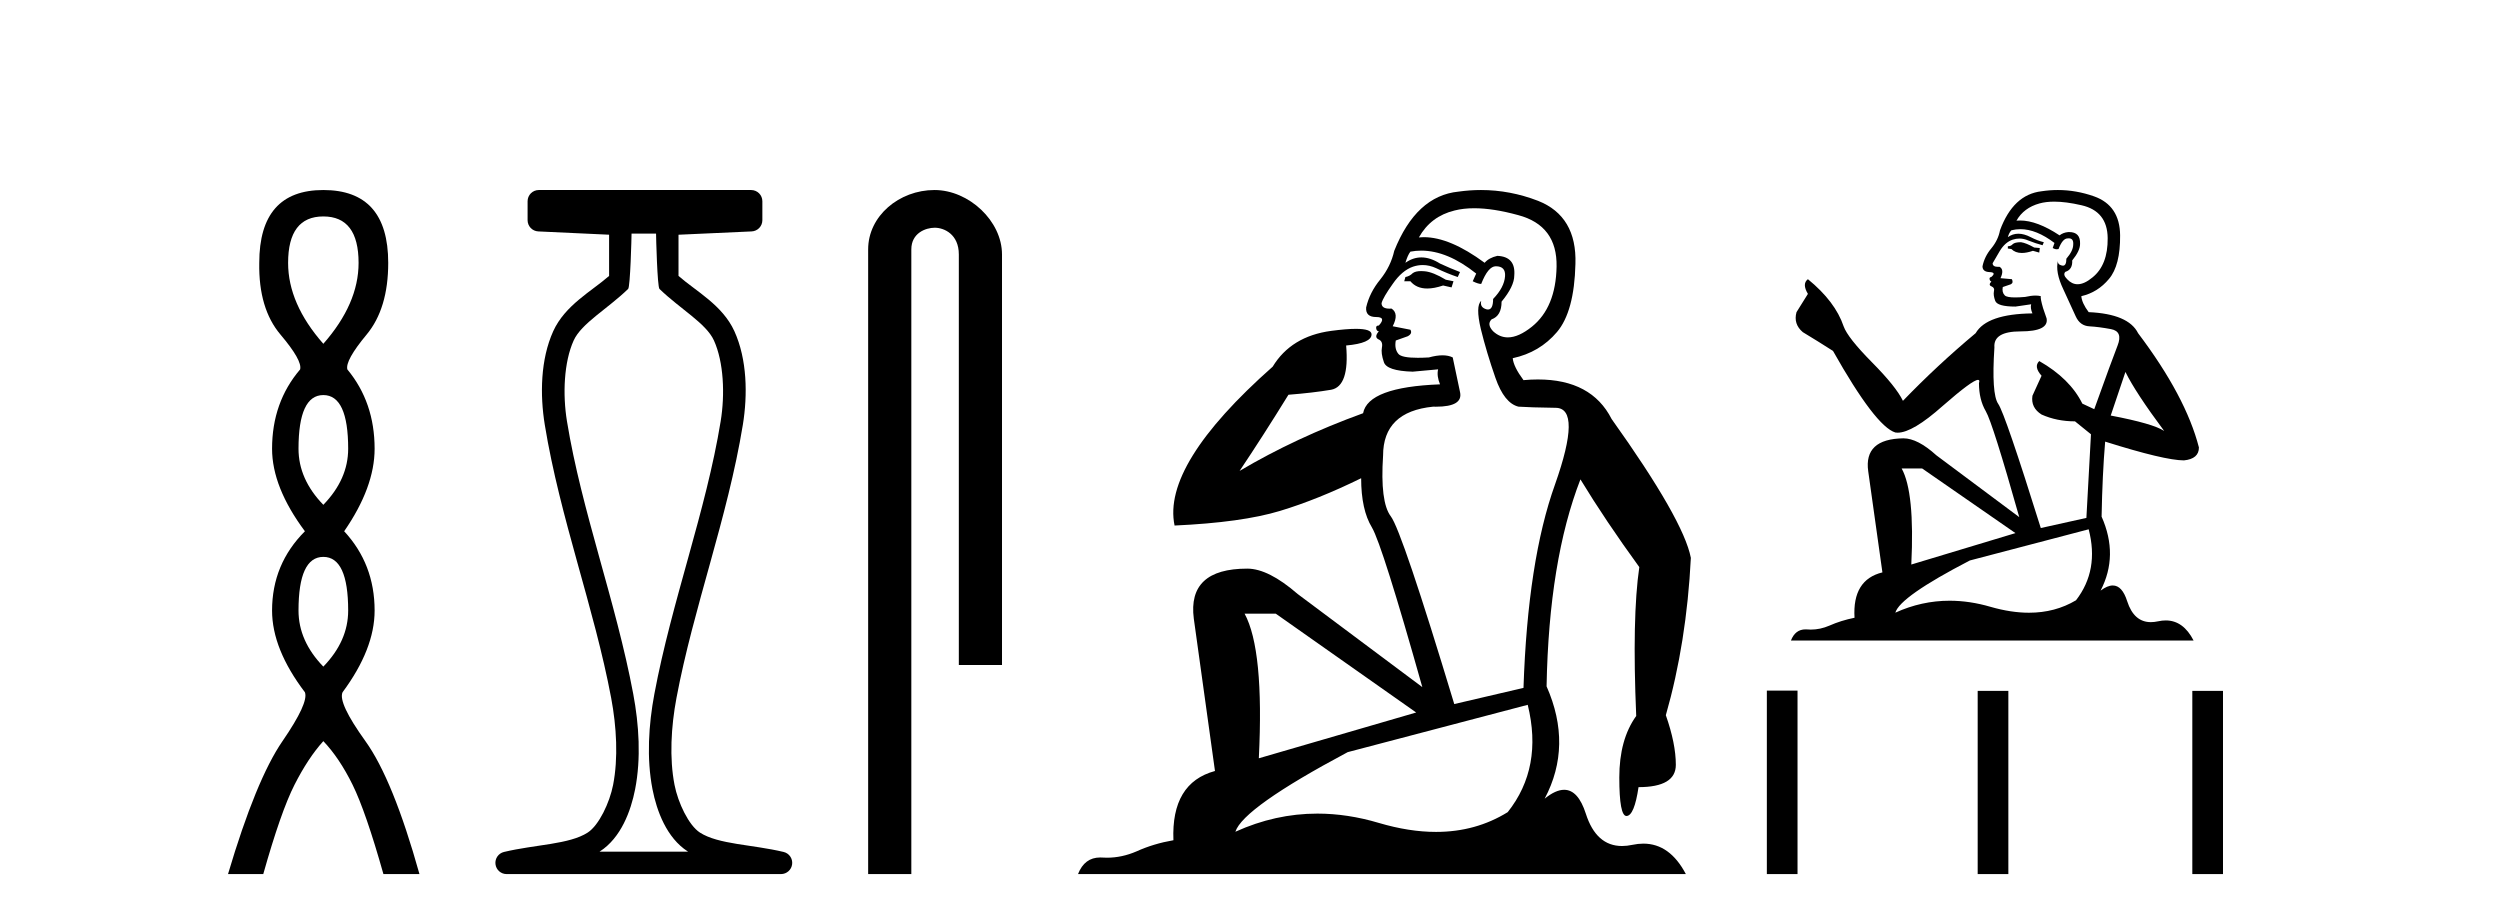
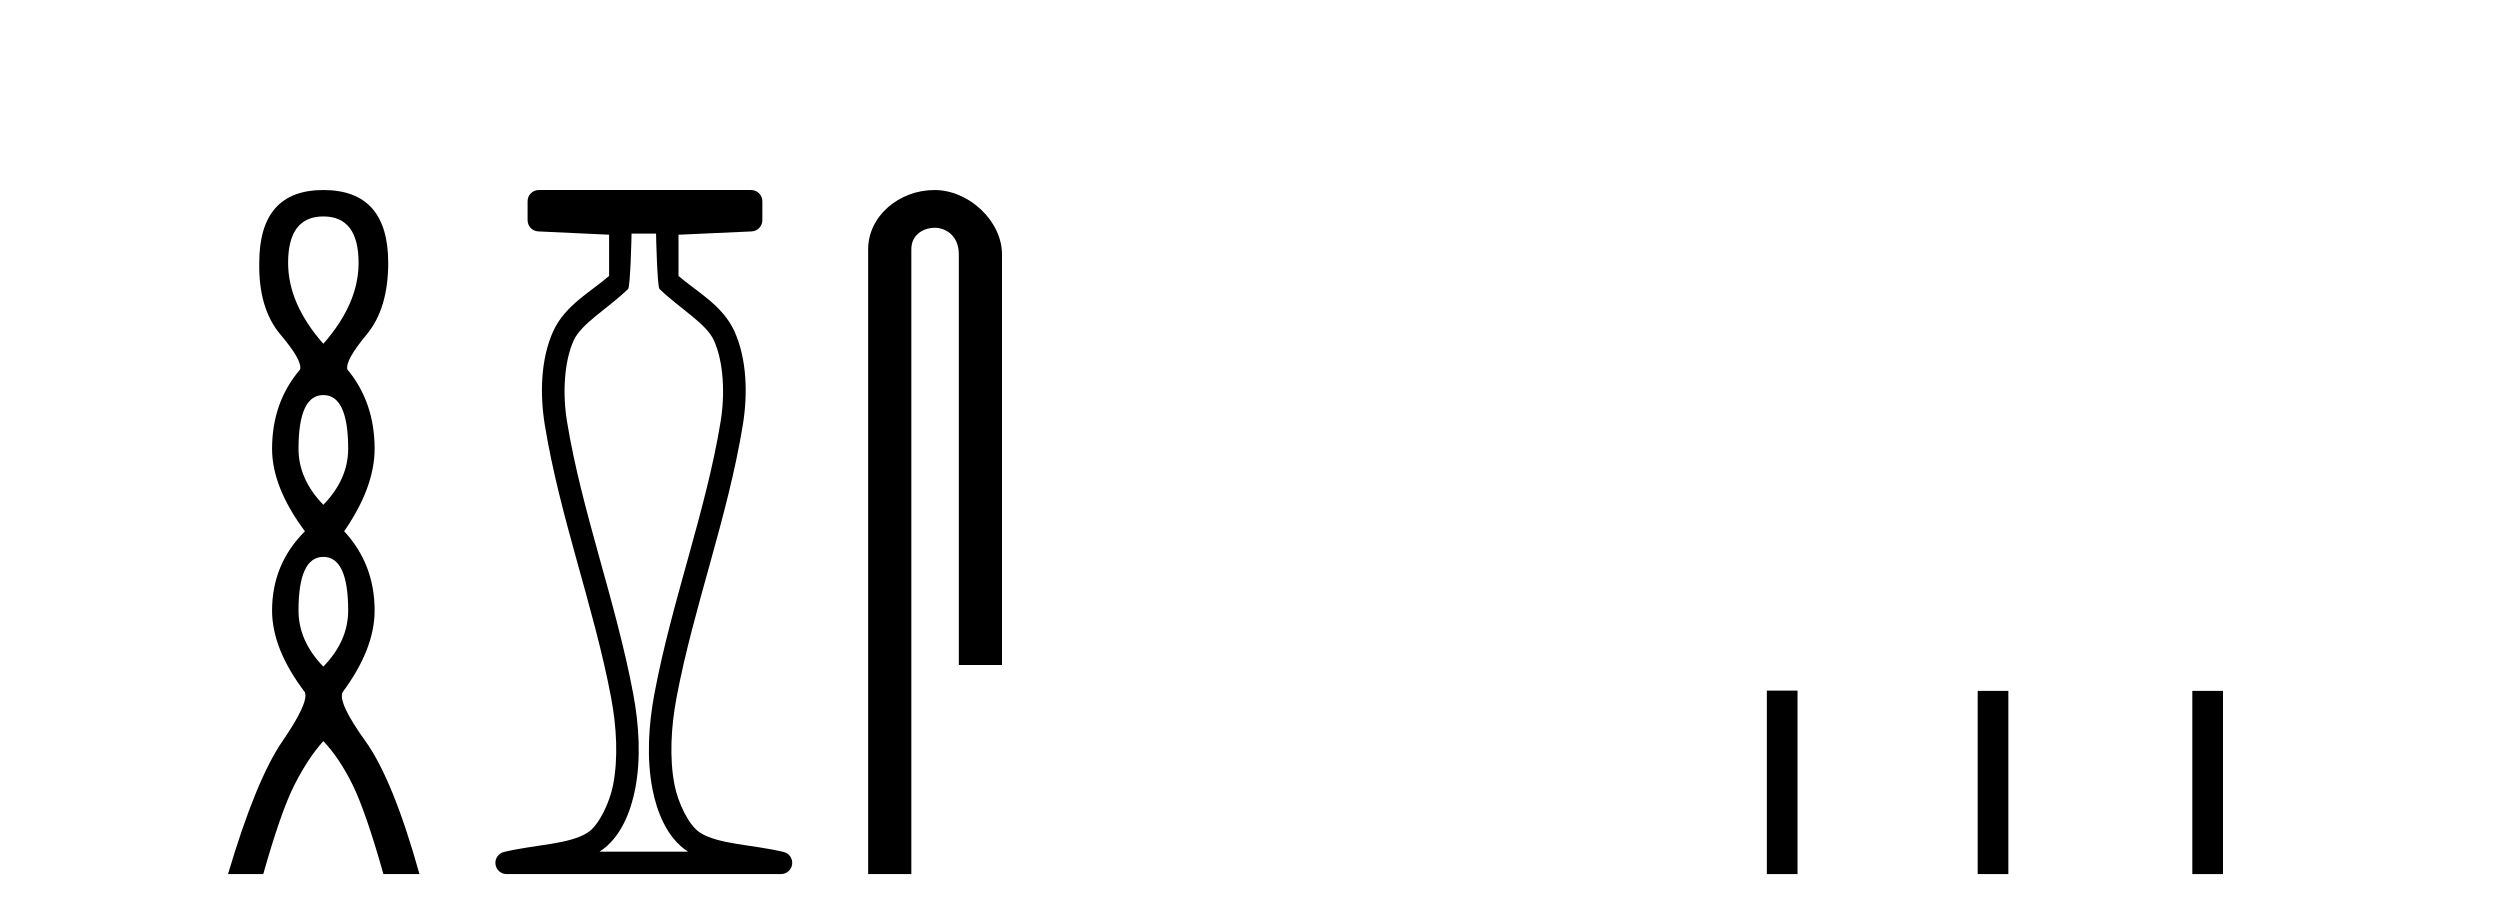
<svg xmlns="http://www.w3.org/2000/svg" width="111.0" height="41.0">
  <path d="M 14.356 9.61 Q 15.921 9.61 15.921 11.673 Q 15.921 13.487 14.356 15.265 Q 12.792 13.487 12.792 11.673 Q 12.792 9.61 14.356 9.61 ZM 14.356 17.541 Q 15.459 17.541 15.459 19.924 Q 15.459 21.276 14.356 22.414 Q 13.254 21.276 13.254 19.924 Q 13.254 17.541 14.356 17.541 ZM 14.356 24.726 Q 15.459 24.726 15.459 27.108 Q 15.459 28.46 14.356 29.598 Q 13.254 28.46 13.254 27.108 Q 13.254 24.726 14.356 24.726 ZM 14.356 8.437 Q 11.511 8.437 11.511 11.673 Q 11.476 13.7 12.454 14.856 Q 13.432 16.012 13.325 16.403 Q 12.08 17.862 12.08 19.924 Q 12.08 21.631 13.538 23.588 Q 12.08 25.046 12.08 27.108 Q 12.08 28.816 13.538 30.736 Q 13.716 31.198 12.543 32.906 Q 11.369 34.613 10.124 38.809 L 11.689 38.809 Q 12.471 36.035 13.076 34.844 Q 13.681 33.652 14.356 32.906 Q 15.068 33.652 15.655 34.844 Q 16.241 36.035 17.024 38.809 L 18.624 38.809 Q 17.451 34.613 16.224 32.906 Q 14.997 31.198 15.21 30.736 Q 16.633 28.816 16.633 27.108 Q 16.633 25.046 15.281 23.588 Q 16.633 21.631 16.633 19.924 Q 16.633 17.862 15.423 16.403 Q 15.317 16.012 16.277 14.856 Q 17.237 13.7 17.237 11.673 Q 17.237 8.437 14.356 8.437 Z" style="fill:#000000;stroke:none" />
  <path d="M 29.129 10.373 C 29.129 10.508 29.184 12.735 29.281 12.829 C 30.205 13.722 31.354 14.356 31.699 15.117 C 32.134 16.078 32.193 17.509 31.998 18.703 C 31.346 22.7 29.828 26.684 29.054 30.812 C 28.798 32.175 28.704 33.671 28.97 35.04 C 29.159 36.009 29.599 37.2 30.536 37.804 C 30.541 37.807 30.545 37.81 30.55 37.813 L 26.62 37.813 C 26.625 37.81 26.63 37.807 26.634 37.804 C 27.571 37.2 28.011 36.009 28.2 35.04 C 28.467 33.671 28.372 32.175 28.116 30.812 C 27.342 26.684 25.825 22.7 25.173 18.703 C 24.978 17.509 25.036 16.078 25.471 15.117 C 25.816 14.356 26.965 13.722 27.889 12.829 C 27.986 12.735 28.041 10.508 28.041 10.373 ZM 23.923 8.437 C 23.648 8.437 23.425 8.66 23.425 8.935 L 23.425 9.777 C 23.425 10.043 23.634 10.263 23.9 10.275 L 27.044 10.421 L 27.044 12.251 C 26.272 12.928 25.088 13.548 24.563 14.706 C 23.997 15.956 23.971 17.525 24.189 18.864 C 24.863 22.997 26.385 26.987 27.137 30.996 C 27.376 32.27 27.453 33.661 27.222 34.849 C 27.067 35.644 26.59 36.646 26.094 36.966 C 25.273 37.496 23.765 37.494 22.376 37.827 C 22.131 37.886 21.969 38.119 21.999 38.369 C 22.029 38.62 22.24 38.809 22.492 38.809 L 34.678 38.809 C 34.93 38.808 35.142 38.619 35.171 38.369 C 35.201 38.119 35.039 37.886 34.794 37.827 C 33.405 37.494 31.898 37.496 31.076 36.966 C 30.58 36.646 30.104 35.644 29.949 34.849 C 29.717 33.661 29.795 32.27 30.034 30.996 C 30.785 26.987 32.307 22.997 32.982 18.864 C 33.2 17.525 33.174 15.956 32.607 14.706 C 32.082 13.548 30.898 12.928 30.126 12.251 L 30.126 10.422 L 33.373 10.275 C 33.639 10.263 33.849 10.044 33.849 9.777 L 33.849 8.935 C 33.849 8.66 33.626 8.437 33.35 8.437 Z" style="fill:#000000;stroke:none" />
  <path d="M 41.491 8.437 C 39.922 8.437 38.546 9.591 38.546 11.072 L 38.546 38.809 L 40.463 38.809 L 40.463 11.072 C 40.463 10.346 41.102 10.111 41.503 10.111 C 41.924 10.111 42.572 10.406 42.572 11.296 L 42.572 29.526 L 44.489 29.526 L 44.489 11.296 C 44.489 9.813 43.02 8.437 41.491 8.437 Z" style="fill:#000000;stroke:none" />
-   <path d="M 63.098 12.036 Q 62.844 12.036 62.724 12.129 Q 62.588 12.266 62.4 12.3 L 62.348 12.488 L 62.622 12.488 Q 62.892 12.81 63.37 12.81 Q 63.678 12.81 64.074 12.676 L 64.449 12.761 L 64.535 12.488 L 64.193 12.419 Q 63.629 12.078 63.254 12.044 Q 63.17 12.036 63.098 12.036 ZM 65.457 9.246 Q 66.296 9.246 67.404 9.55 Q 69.147 10.011 69.112 11.839 Q 69.078 13.649 68.019 14.503 Q 67.426 14.98 66.948 14.98 Q 66.588 14.98 66.294 14.708 Q 66.004 14.401 66.226 14.179 Q 66.67 14.025 66.67 13.393 Q 67.234 12.71 67.234 12.232 Q 67.302 11.395 66.482 11.36 Q 66.106 11.446 65.918 11.668 Q 64.375 10.53 63.216 10.53 Q 63.105 10.53 62.998 10.541 L 62.998 10.541 Q 63.527 9.601 64.586 9.345 Q 64.977 9.246 65.457 9.246 ZM 63.103 11.128 Q 64.27 11.128 65.543 12.146 L 65.389 12.488 Q 65.628 12.607 65.765 12.607 Q 66.072 11.822 66.414 11.822 Q 66.858 11.822 66.824 12.266 Q 66.789 12.761 66.294 13.274 Q 66.294 13.743 66.066 13.743 Q 66.037 13.743 66.004 13.735 Q 65.696 13.649 65.765 13.359 L 65.765 13.359 Q 65.508 13.581 65.748 14.606 Q 66.004 15.648 66.397 16.775 Q 66.789 17.902 67.421 18.056 Q 67.917 18.09 69.078 18.107 Q 70.24 18.124 69.044 21.506 Q 67.831 24.888 67.643 30.542 L 64.569 31.26 Q 62.246 23.573 61.751 22.924 Q 61.272 22.292 61.409 20.225 Q 61.409 18.278 63.629 18.056 Q 63.694 18.058 63.755 18.058 Q 64.972 18.058 64.825 17.407 Q 64.689 16.741 64.501 15.87 Q 64.313 15.776 64.048 15.776 Q 63.783 15.776 63.442 15.87 Q 63.168 15.886 62.949 15.886 Q 62.236 15.886 62.092 15.716 Q 61.904 15.494 61.973 15.118 L 62.502 14.93 Q 62.724 14.811 62.622 14.64 L 61.836 14.486 Q 62.126 13.923 61.785 13.701 Q 61.735 13.704 61.692 13.704 Q 61.341 13.704 61.341 13.461 Q 61.409 13.205 61.836 12.607 Q 62.246 12.01 62.741 11.839 Q 62.955 11.768 63.168 11.768 Q 63.467 11.768 63.766 11.907 Q 64.261 12.146 64.723 12.3 L 64.825 12.078 Q 64.415 11.924 63.937 11.702 Q 63.505 11.429 63.109 11.429 Q 62.738 11.429 62.4 11.668 Q 62.502 11.326 62.622 11.173 Q 62.86 11.128 63.103 11.128 ZM 56.643 27.246 L 62.878 31.635 L 55.892 33.668 Q 56.131 28.851 55.26 27.246 ZM 67.831 31.294 Q 68.515 34.078 66.943 36.059 Q 65.525 36.937 63.76 36.937 Q 62.57 36.937 61.221 36.538 Q 59.831 36.124 58.492 36.124 Q 56.622 36.124 54.85 36.93 Q 55.192 35.871 59.838 33.395 L 67.831 31.294 ZM 65.756 8.437 Q 65.26 8.437 64.757 8.508 Q 62.878 8.696 61.904 11.138 Q 61.751 11.822 61.289 12.402 Q 60.811 12.983 60.657 13.649 Q 60.623 14.076 61.102 14.076 Q 61.563 14.076 61.221 14.452 Q 61.084 14.452 61.102 14.572 Q 61.119 14.708 61.221 14.708 Q 60.999 14.965 61.204 15.067 Q 61.409 15.152 61.358 15.426 Q 61.307 15.682 61.443 16.075 Q 61.563 16.468 62.724 16.502 L 63.852 16.399 L 63.852 16.399 Q 63.783 16.69 63.937 17.065 Q 60.743 17.185 60.521 18.347 Q 57.515 19.44 55.038 20.909 Q 56.08 19.354 57.207 17.527 Q 58.3 17.441 59.103 17.305 Q 59.923 17.151 59.769 15.34 Q 60.897 15.238 60.897 14.845 Q 60.897 14.601 60.204 14.601 Q 59.782 14.601 59.103 14.691 Q 57.327 14.93 56.507 16.28 Q 51.588 20.635 52.151 23.334 Q 55.14 23.197 56.831 22.685 Q 58.522 22.173 60.435 21.233 Q 60.435 22.634 60.914 23.42 Q 61.375 24.205 63.151 30.508 L 57.617 26.374 Q 56.319 25.247 55.379 25.247 Q 52.715 25.247 53.005 27.468 L 53.945 34.232 Q 51.997 34.761 52.1 37.306 Q 51.212 37.46 50.46 37.802 Q 49.811 38.082 49.149 38.082 Q 49.045 38.082 48.94 38.075 Q 48.893 38.072 48.848 38.072 Q 48.153 38.072 47.864 38.809 L 74.852 38.809 Q 74.14 37.457 72.966 37.457 Q 72.731 37.457 72.477 37.511 Q 72.235 37.563 72.017 37.563 Q 70.87 37.563 70.411 36.128 Q 70.071 35.067 69.448 35.067 Q 69.068 35.067 68.583 35.461 Q 69.83 33.104 68.668 30.474 Q 68.771 24.888 70.171 21.284 Q 71.282 23.112 72.785 25.179 Q 72.46 27.399 72.648 31.789 Q 71.897 32.831 71.897 34.522 Q 71.897 36.23 72.215 36.23 Q 72.218 36.23 72.221 36.23 Q 72.563 36.213 72.751 34.949 Q 74.407 34.949 74.407 33.958 Q 74.407 33.019 73.963 31.755 Q 74.886 28.527 75.074 24.769 Q 74.749 23.078 71.555 18.603 Q 70.663 16.848 68.284 16.848 Q 67.976 16.848 67.643 16.878 Q 67.199 16.28 67.165 15.904 Q 68.361 15.648 69.13 14.742 Q 69.898 13.837 69.949 11.719 Q 70.018 9.601 68.293 8.918 Q 67.047 8.437 65.756 8.437 Z" style="fill:#000000;stroke:none" />
-   <path d="M 89.733 10.754 Q 89.452 10.754 89.362 10.844 Q 89.283 10.934 89.148 10.934 L 89.148 11.035 L 89.306 11.057 Q 89.48 11.232 89.77 11.232 Q 89.985 11.232 90.262 11.136 L 90.543 11.215 L 90.566 11.012 L 90.318 10.99 Q 89.958 10.787 89.733 10.754 ZM 91.207 8.953 Q 91.726 8.953 92.411 9.111 Q 93.57 9.37 93.581 10.574 Q 93.593 11.766 92.906 12.318 Q 92.543 12.62 92.245 12.62 Q 91.989 12.62 91.781 12.396 Q 91.579 12.194 91.702 12.07 Q 92.029 11.969 92.006 11.564 Q 92.355 11.136 92.355 10.832 Q 92.377 10.303 91.868 10.303 Q 91.848 10.303 91.826 10.304 Q 91.601 10.326 91.444 10.45 Q 90.448 9.79 89.691 9.79 Q 89.61 9.79 89.531 9.797 L 89.531 9.797 Q 89.857 9.224 90.555 9.032 Q 90.839 8.953 91.207 8.953 ZM 94.369 16.514 Q 94.808 17.414 96.09 19.136 Q 95.607 18.81 93.716 18.45 L 94.369 16.514 ZM 89.704 10.175 Q 90.413 10.175 91.219 10.787 L 91.14 11.012 Q 91.234 11.068 91.323 11.068 Q 91.361 11.068 91.399 11.057 Q 91.579 10.585 91.804 10.585 Q 91.831 10.582 91.855 10.582 Q 92.071 10.582 92.051 10.855 Q 92.051 11.136 91.747 11.485 Q 91.747 11.796 91.596 11.796 Q 91.572 11.796 91.545 11.789 Q 91.342 11.744 91.376 11.564 L 91.376 11.564 Q 91.241 12.07 91.612 12.846 Q 91.972 13.634 92.164 14.05 Q 92.355 14.467 92.771 14.489 Q 93.188 14.512 93.728 14.613 Q 94.268 14.714 94.02 15.344 Q 93.773 15.974 92.985 18.168 L 92.456 17.921 Q 91.905 16.807 90.543 16.031 L 90.543 16.031 Q 90.285 16.278 90.645 16.683 L 90.24 17.572 Q 90.161 18.101 90.645 18.405 Q 91.32 18.708 92.13 18.708 L 92.839 19.282 L 92.636 22.995 L 90.611 23.445 Q 89.025 18.371 88.721 17.932 Q 88.417 17.493 88.552 15.423 Q 88.496 14.714 89.711 14.714 Q 90.971 14.714 90.87 14.14 L 90.712 13.679 Q 90.588 13.251 90.611 13.15 Q 90.512 13.123 90.381 13.123 Q 90.183 13.123 89.913 13.184 Q 89.658 13.206 89.473 13.206 Q 89.103 13.206 89.013 13.116 Q 88.878 12.981 88.923 12.745 L 89.283 12.621 Q 89.407 12.554 89.328 12.396 L 88.822 12.351 Q 89.002 11.969 88.777 11.845 Q 88.743 11.848 88.713 11.848 Q 88.473 11.848 88.473 11.688 Q 88.552 11.541 88.788 11.148 Q 89.025 10.754 89.362 10.641 Q 89.514 10.592 89.663 10.592 Q 89.858 10.592 90.048 10.675 Q 90.386 10.81 90.69 10.889 L 90.746 10.754 Q 90.465 10.686 90.161 10.529 Q 89.868 10.377 89.615 10.377 Q 89.362 10.377 89.148 10.529 Q 89.205 10.326 89.306 10.225 Q 89.501 10.175 89.704 10.175 ZM 85.345 20.801 L 89.486 23.67 L 84.862 25.065 Q 85.019 21.859 84.434 20.801 ZM 92.737 23.501 Q 93.21 25.313 92.175 26.652 Q 91.248 27.205 90.087 27.205 Q 89.29 27.205 88.383 26.944 Q 87.454 26.672 86.563 26.672 Q 85.32 26.672 84.153 27.203 Q 84.355 26.494 87.461 24.885 L 92.737 23.501 ZM 91.369 8.437 Q 91.008 8.437 90.645 8.492 Q 89.385 8.638 88.8 10.225 Q 88.721 10.652 88.417 11.024 Q 88.113 11.384 88.023 11.823 Q 88.023 12.07 88.338 12.081 Q 88.653 12.093 88.417 12.295 Q 88.316 12.318 88.338 12.396 Q 88.349 12.475 88.417 12.498 Q 88.271 12.655 88.417 12.711 Q 88.575 12.779 88.53 12.936 Q 88.496 13.105 88.586 13.353 Q 88.676 13.612 89.486 13.612 L 90.183 13.51 L 90.183 13.51 Q 90.138 13.679 90.24 13.915 Q 88.214 13.938 87.719 14.793 Q 86.02 16.211 84.49 17.797 Q 84.187 17.167 83.106 16.076 Q 82.038 14.995 81.857 14.489 Q 81.486 13.387 80.271 12.396 Q 80.001 12.599 80.271 13.049 L 79.765 13.859 Q 79.618 14.388 80.046 14.748 Q 80.699 15.142 81.385 15.581 Q 83.275 18.933 84.153 19.203 Q 84.201 19.211 84.254 19.211 Q 84.922 19.211 86.257 18.022 Q 87.579 16.866 87.826 16.866 Q 87.913 16.866 87.866 17.009 Q 87.866 17.741 88.169 18.258 Q 88.473 18.776 89.655 22.961 L 85.975 20.216 Q 85.143 19.462 84.513 19.462 Q 82.746 19.485 82.949 20.925 L 83.579 25.414 Q 82.24 25.74 82.341 27.428 Q 81.734 27.552 81.227 27.777 Q 80.818 27.954 80.402 27.954 Q 80.314 27.954 80.226 27.946 Q 80.196 27.944 80.166 27.944 Q 79.708 27.944 79.517 28.441 L 97.396 28.441 Q 96.939 27.547 96.159 27.547 Q 95.997 27.547 95.82 27.586 Q 95.65 27.623 95.498 27.623 Q 94.747 27.623 94.448 26.697 Q 94.226 25.995 93.808 25.995 Q 93.569 25.995 93.266 26.224 Q 94.076 24.66 93.311 22.939 Q 93.345 21.071 93.469 19.608 Q 96.113 20.441 96.968 20.441 Q 97.632 20.374 97.632 19.867 Q 97.047 17.594 94.931 14.793 Q 94.504 13.938 92.737 13.859 Q 92.434 13.454 92.411 13.15 Q 93.143 12.981 93.638 12.385 Q 94.144 11.789 94.133 10.45 Q 94.121 9.122 92.974 8.717 Q 92.179 8.437 91.369 8.437 Z" style="fill:#000000;stroke:none" />
  <path d="M 78.448 30.663 L 78.448 38.809 L 79.81 38.809 L 79.81 30.663 ZM 87.809 30.675 L 87.809 38.809 L 89.171 38.809 L 89.171 30.675 ZM 97.339 30.675 L 97.339 38.809 L 98.701 38.809 L 98.701 30.675 Z" style="fill:#000000;stroke:none" />
</svg>